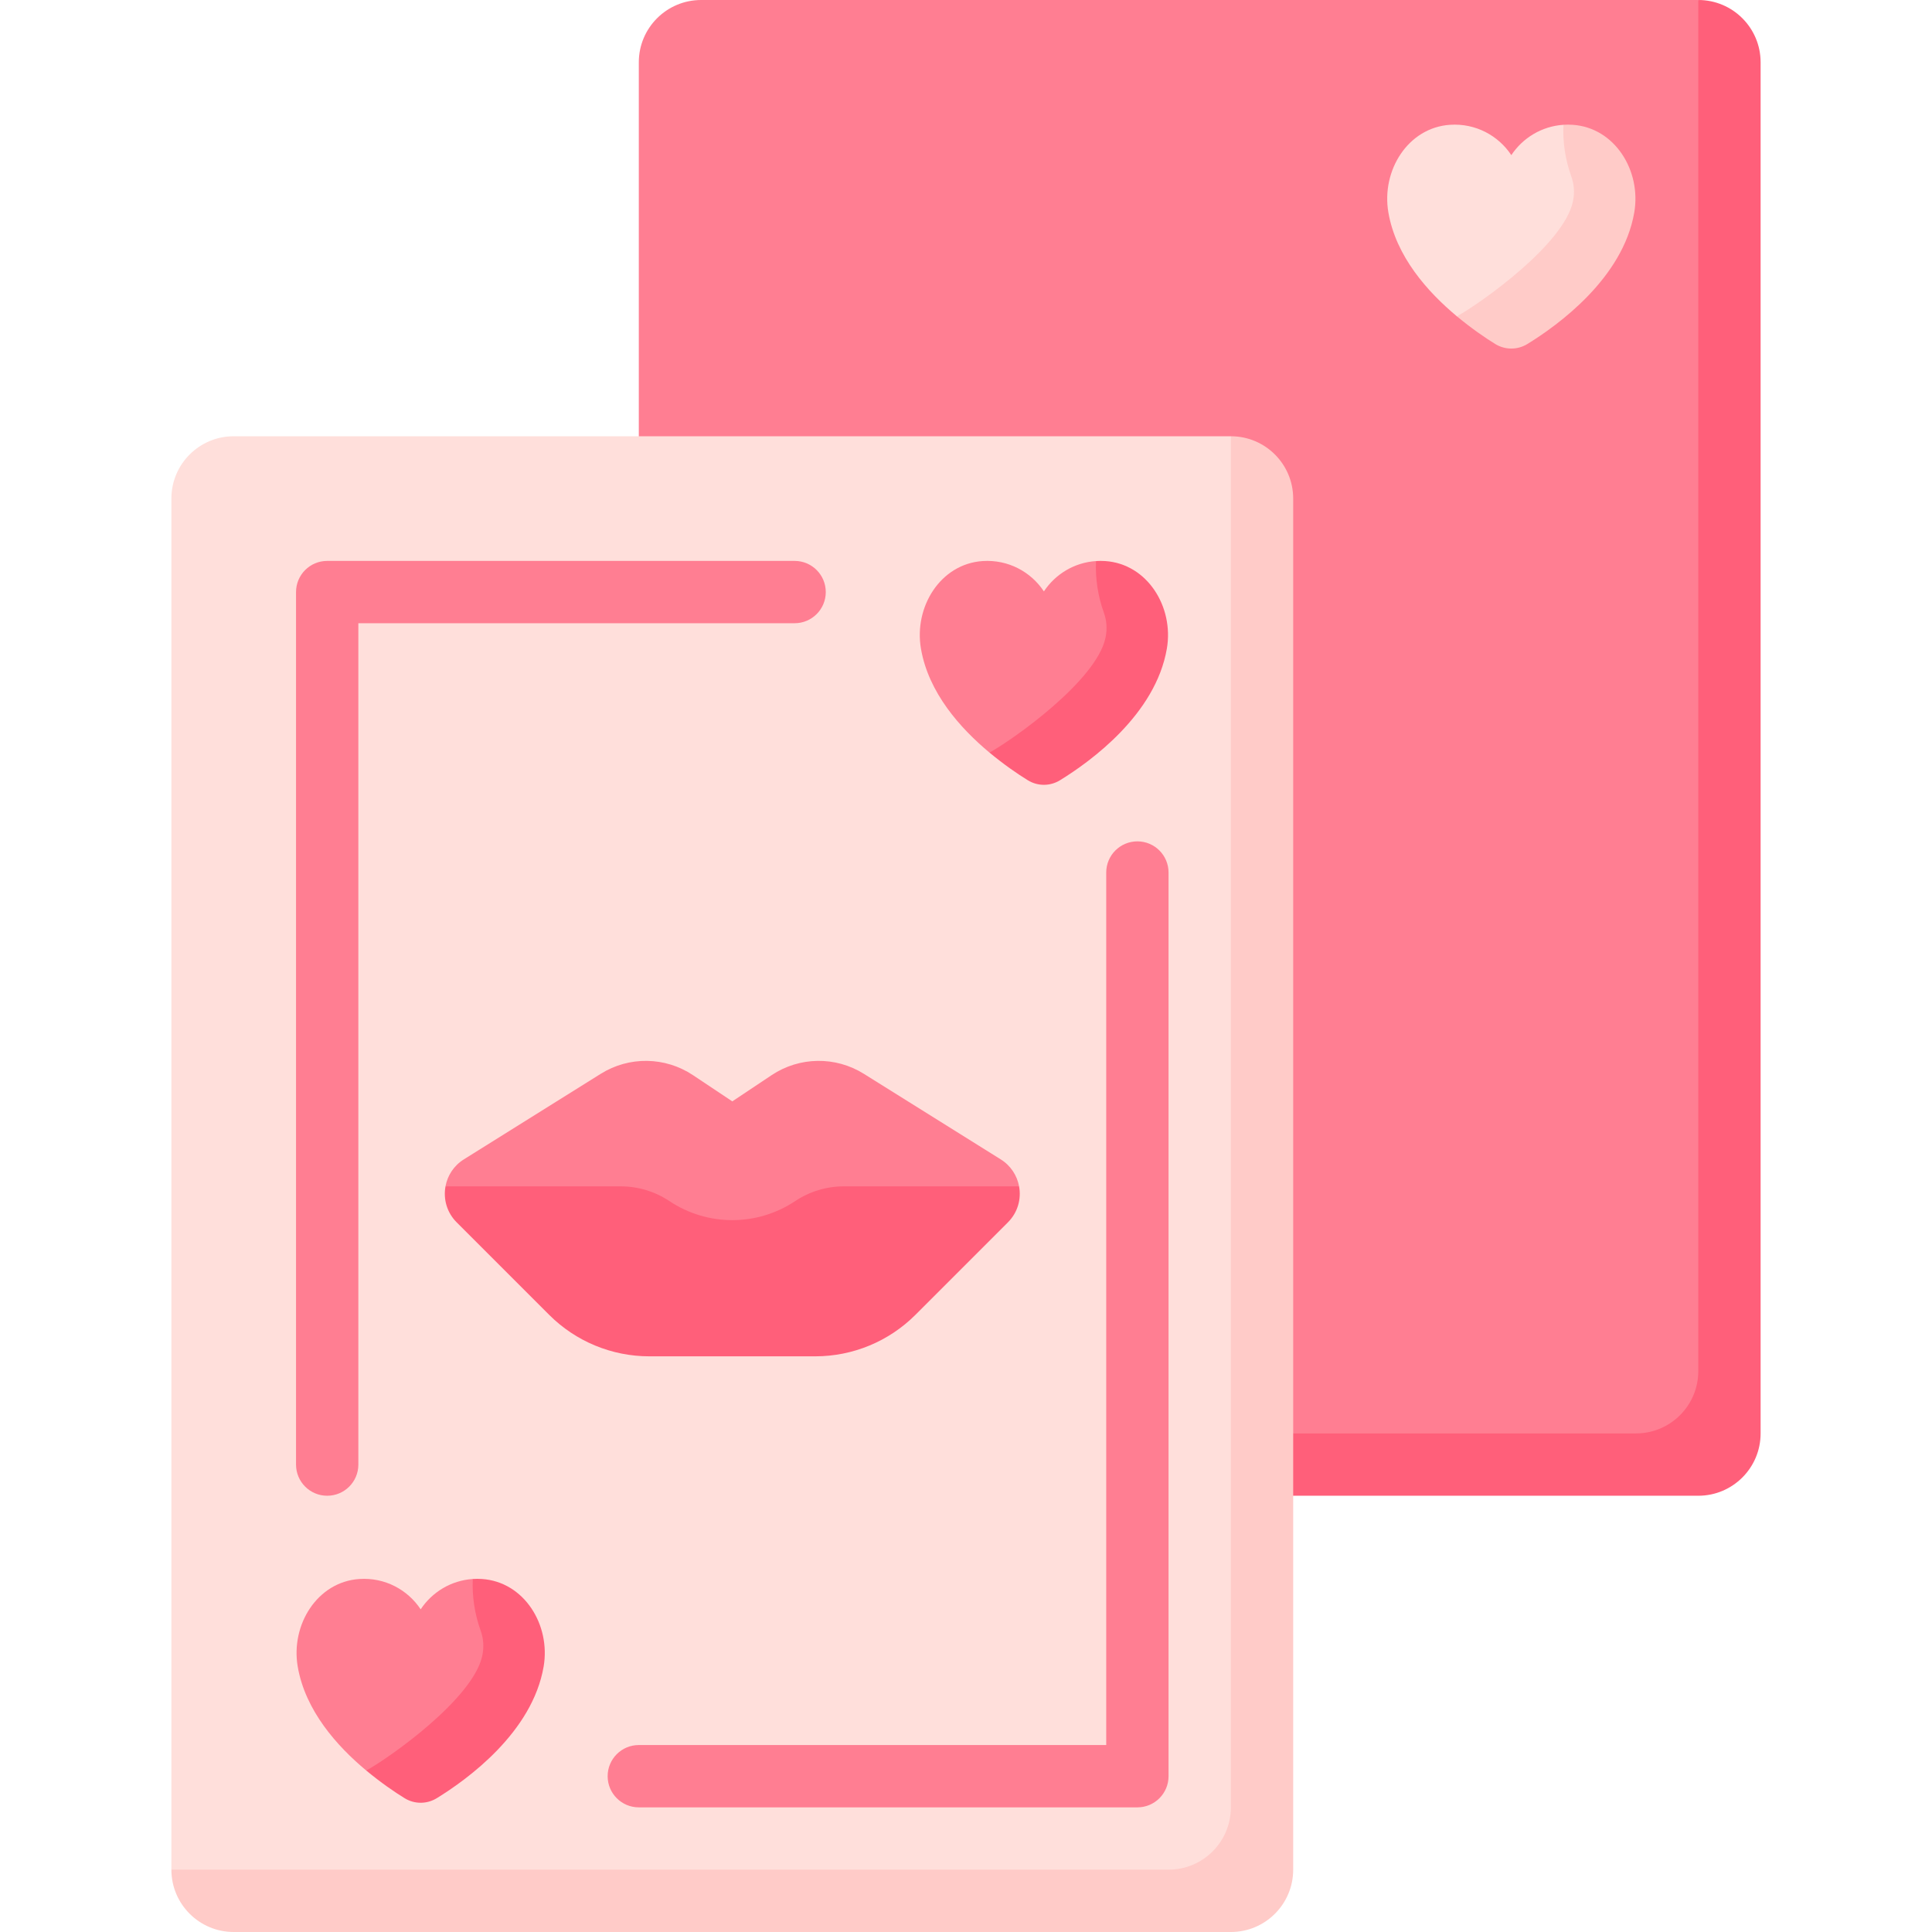
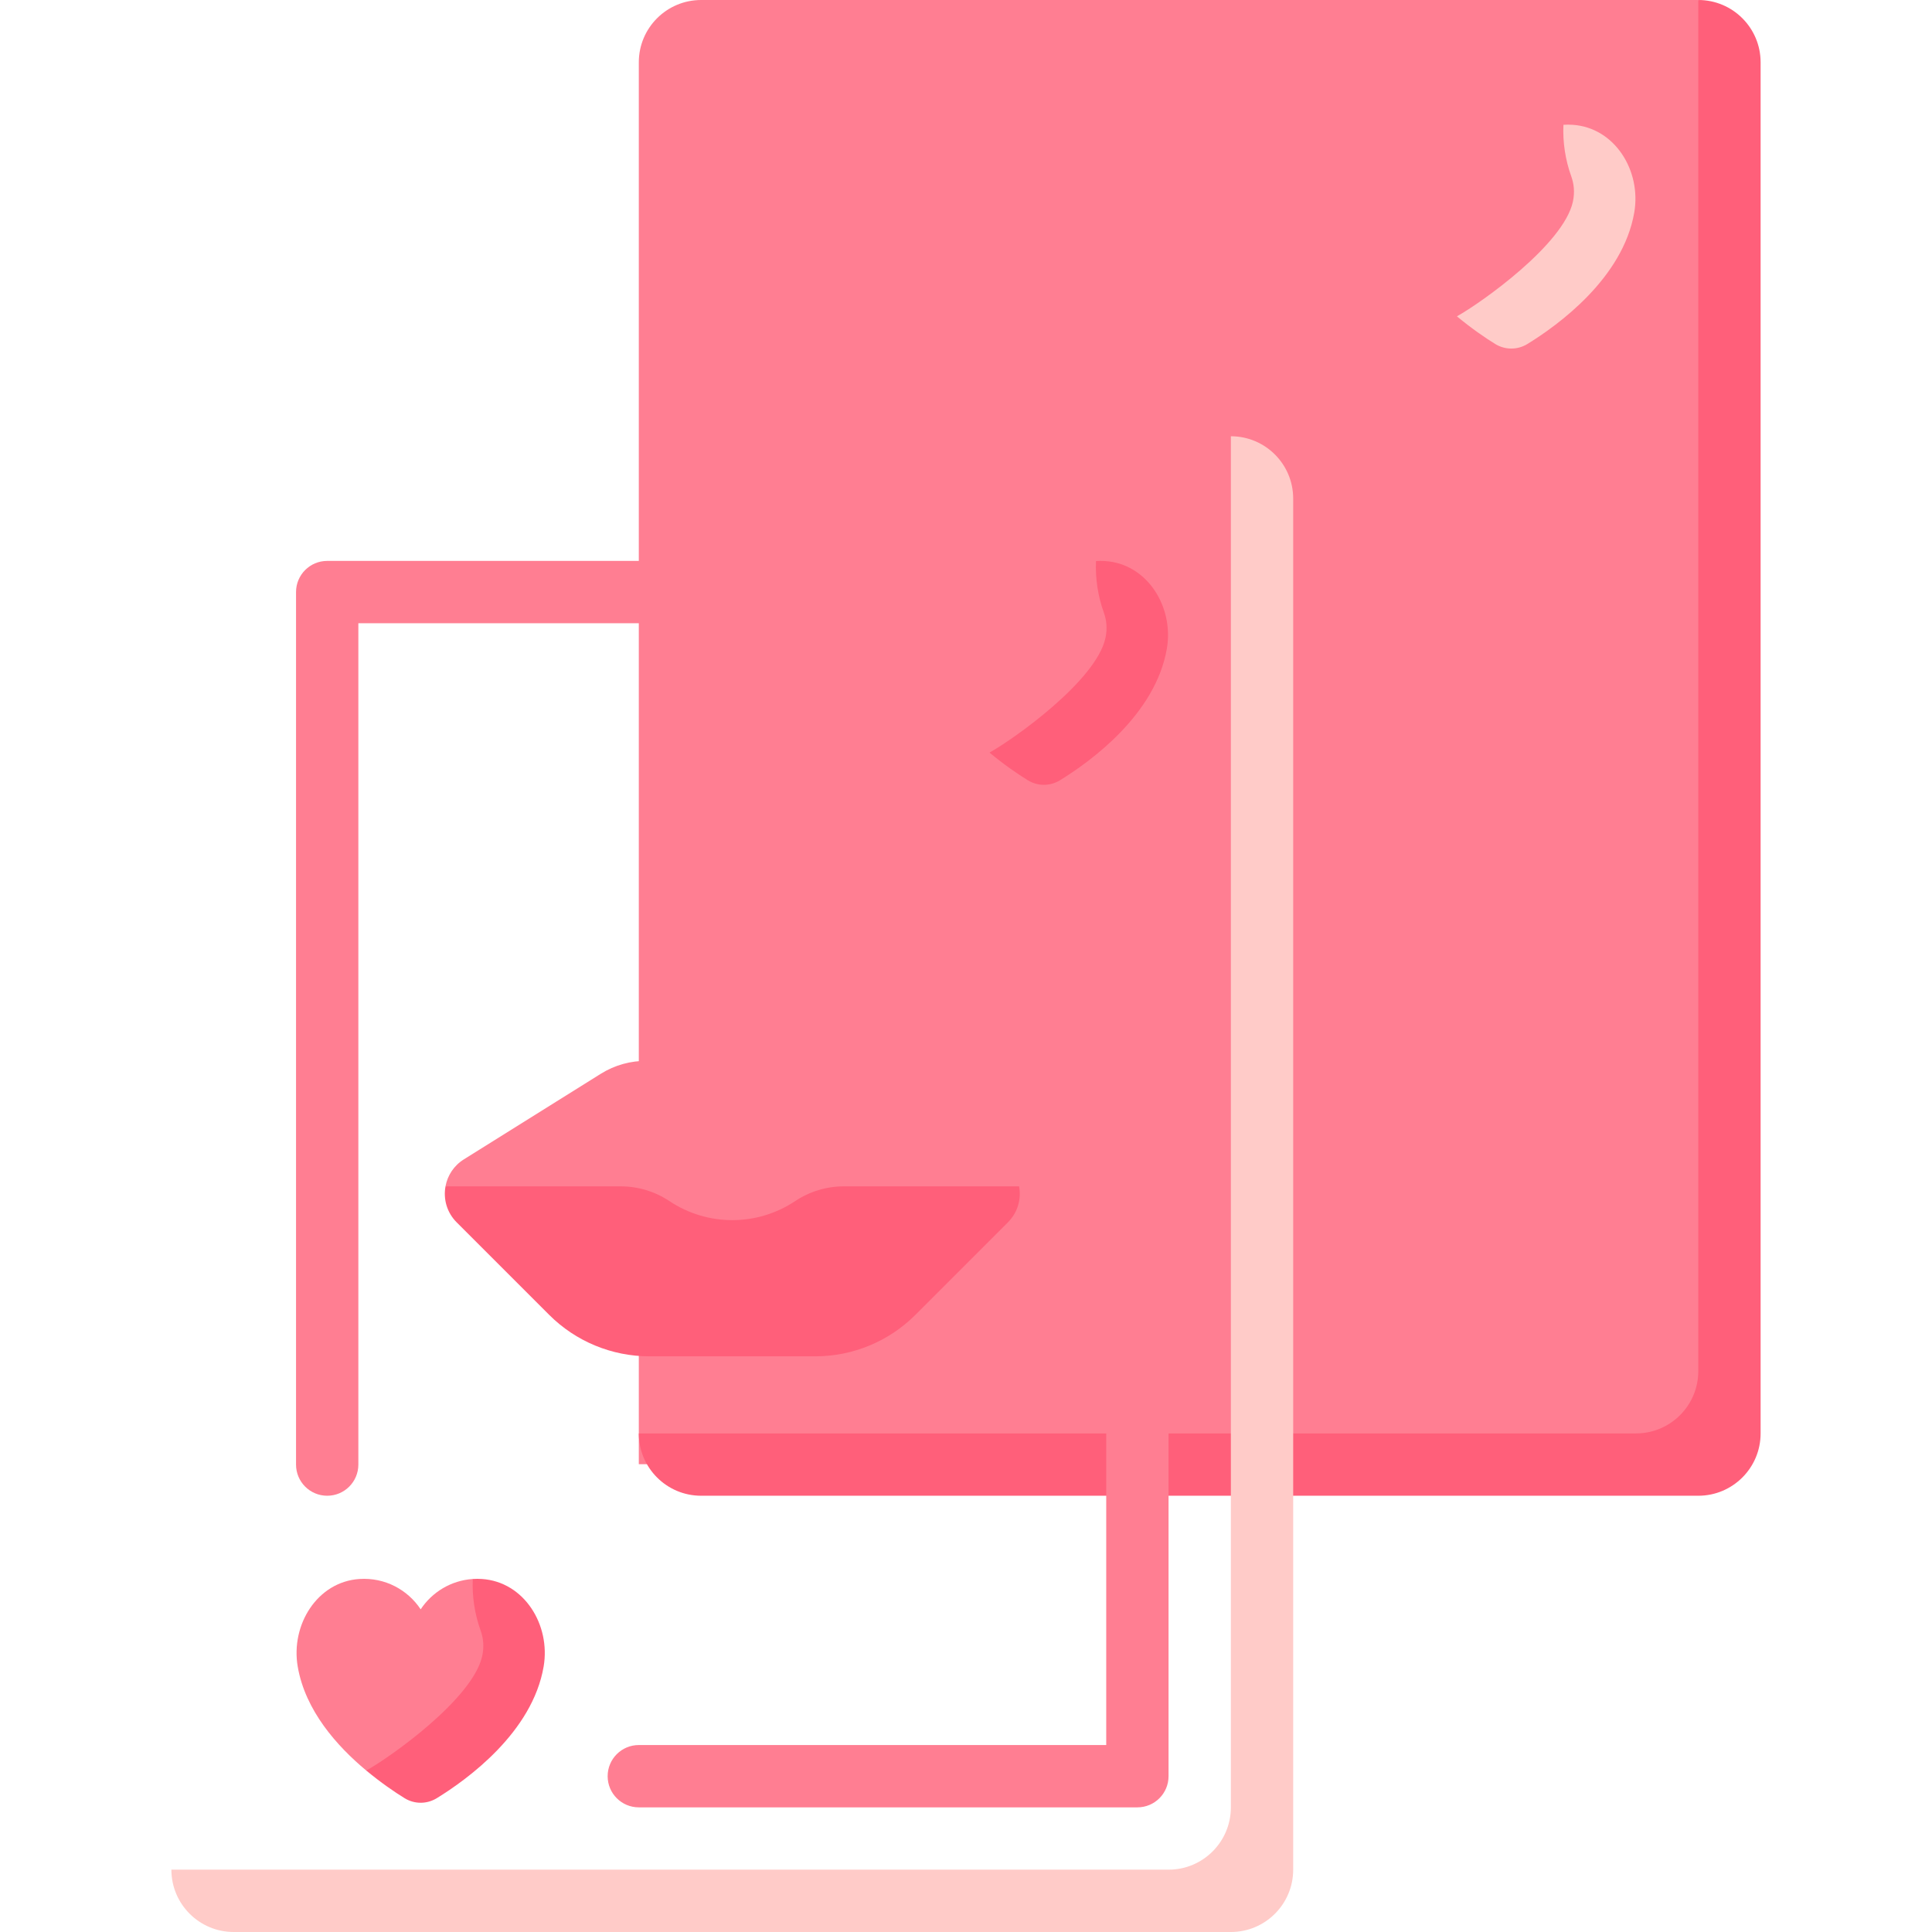
<svg xmlns="http://www.w3.org/2000/svg" id="Capa_1" enable-background="new 0 0 512 512" height="512" viewBox="0 0 512 512" width="512">
  <g>
    <g>
      <path d="m450.064 0h-264.258c-9.122 0-16.516 7.395-16.516 16.516v371.514h273.1c9.122 0 16.516-7.395 16.516-16.516v-354.998z" fill="#ff7e92" />
    </g>
    <path d="m185.806 396.387h264.258c9.122 0 16.516-7.395 16.516-16.516v-363.355c.001-9.122-7.394-16.516-16.515-16.516v363.355c0 9.122-7.395 16.516-16.516 16.516h-264.259c0 9.121 7.395 16.516 16.516 16.516z" fill="#ff5f7a" />
-     <path d="m326.194 115.613h-264.259c-9.122 0-16.516 7.395-16.516 16.516v363.355l16.516 8.16h256.583c9.122 0 16.516-7.395 16.516-16.516v-354.999z" fill="#ffdfdb" />
    <g fill="#ff7e92">
      <path d="m265.201 307.244-36.284-22.678c-7.506-4.691-17.064-4.551-24.429.359l-10.423 6.949-10.423-6.949c-7.365-4.91-16.923-5.051-24.429-.359l-36.284 22.678c-2.691 1.682-4.342 4.314-4.865 7.142l54.014 25.267h43.977l54.012-25.257c-.523-2.832-2.171-5.468-4.866-7.152z" />
      <path d="m301.419 478.968h-132.129c-4.565 0-8.258-3.698-8.258-8.258s3.694-8.258 8.258-8.258h123.871v-231.226c0-4.56 3.694-8.258 8.258-8.258s8.258 3.698 8.258 8.258v239.484c0 4.56-3.693 8.258-8.258 8.258z" />
      <path d="m86.71 396.387c-4.565 0-8.258-3.698-8.258-8.258v-231.226c0-4.56 3.694-8.258 8.258-8.258h123.871c4.565 0 8.258 3.698 8.258 8.258s-3.694 8.258-8.258 8.258h-115.613v222.968c0 4.561-3.694 8.258-8.258 8.258z" />
    </g>
    <path d="m61.935 512h264.258c9.122 0 16.516-7.395 16.516-16.516v-363.355c0-9.122-7.395-16.516-16.516-16.516v363.355c0 9.122-7.395 16.516-16.516 16.516h-264.258c0 9.121 7.395 16.516 16.516 16.516z" fill="#ffcbc8" />
    <path d="m125.294 418.448c-5.772.382-10.792 3.489-13.811 8.041-3.432-5.176-9.453-8.484-16.225-8.041-11.188.733-18.254 12.156-16.361 23.208 2.001 11.68 10.408 21.088 18.168 27.553l14.367 1.466c8.135-4.997 25.338-17.449 28.325-34.886z" fill="#ff7e92" />
    <path d="m144.07 441.656c1.893-11.051-5.172-22.475-16.361-23.207-.829-.054-1.611-.055-2.414 0-.215 4.561.501 9.309 2.076 13.668.681 1.886.988 4.156.42 6.743-2.481 11.297-24.173 26.693-30.724 30.348 3.808 3.167 7.482 5.69 10.157 7.333 2.622 1.611 5.899 1.611 8.521 0 8.134-4.997 25.337-17.448 28.325-34.885z" fill="#ff5f7a" />
    <path d="m145.534 348.446c7.039 7.039 16.587 10.994 26.542 10.994h43.977c9.955 0 19.502-3.955 26.542-10.994l24.508-24.508c2.638-2.638 3.578-6.22 2.963-9.543h-46.43c-4.596 0-9.089 1.36-12.914 3.91-10.087 6.724-23.228 6.724-33.315 0-3.824-2.549-8.317-3.91-12.914-3.91h-46.431c-.615 3.323.326 6.905 2.964 9.543z" fill="#ff5f7a" />
    <path d="m290.456 148.685c-5.772.382-10.792 3.489-13.811 8.041-3.432-5.176-9.453-8.484-16.225-8.041-11.188.733-18.254 12.156-16.361 23.208 2.001 11.68 10.408 21.088 18.168 27.553l14.367 1.466c8.135-4.997 25.338-17.449 28.325-34.886z" fill="#ff7e92" />
    <path d="m309.231 171.892c1.893-11.051-5.172-22.475-16.361-23.207-.829-.054-1.611-.055-2.414 0-.215 4.561.501 9.309 2.076 13.668.681 1.886.988 4.156.42 6.743-2.481 11.297-24.173 26.693-30.724 30.348 3.808 3.167 7.482 5.69 10.157 7.333 2.622 1.611 5.899 1.611 8.521 0 8.134-4.996 25.337-17.448 28.325-34.885z" fill="#ff5f7a" />
-     <path d="m414.327 33.072c-5.772.382-10.792 3.489-13.811 8.041-3.432-5.176-9.453-8.484-16.225-8.041-11.188.733-18.254 12.156-16.361 23.208 2.001 11.68 10.408 21.088 18.168 27.553l14.367 1.466c8.135-4.997 25.338-17.449 28.325-34.886z" fill="#ffdfdb" />
    <path d="m433.102 56.279c1.893-11.051-5.172-22.475-16.361-23.207-.829-.054-1.611-.055-2.414 0-.215 4.561.501 9.309 2.076 13.668.681 1.886.988 4.156.42 6.743-2.481 11.297-24.173 26.693-30.724 30.348 3.808 3.167 7.482 5.69 10.157 7.333 2.622 1.611 5.899 1.611 8.521 0 8.134-4.996 25.337-17.448 28.325-34.885z" fill="#ffcbc8" />
  </g>
</svg>